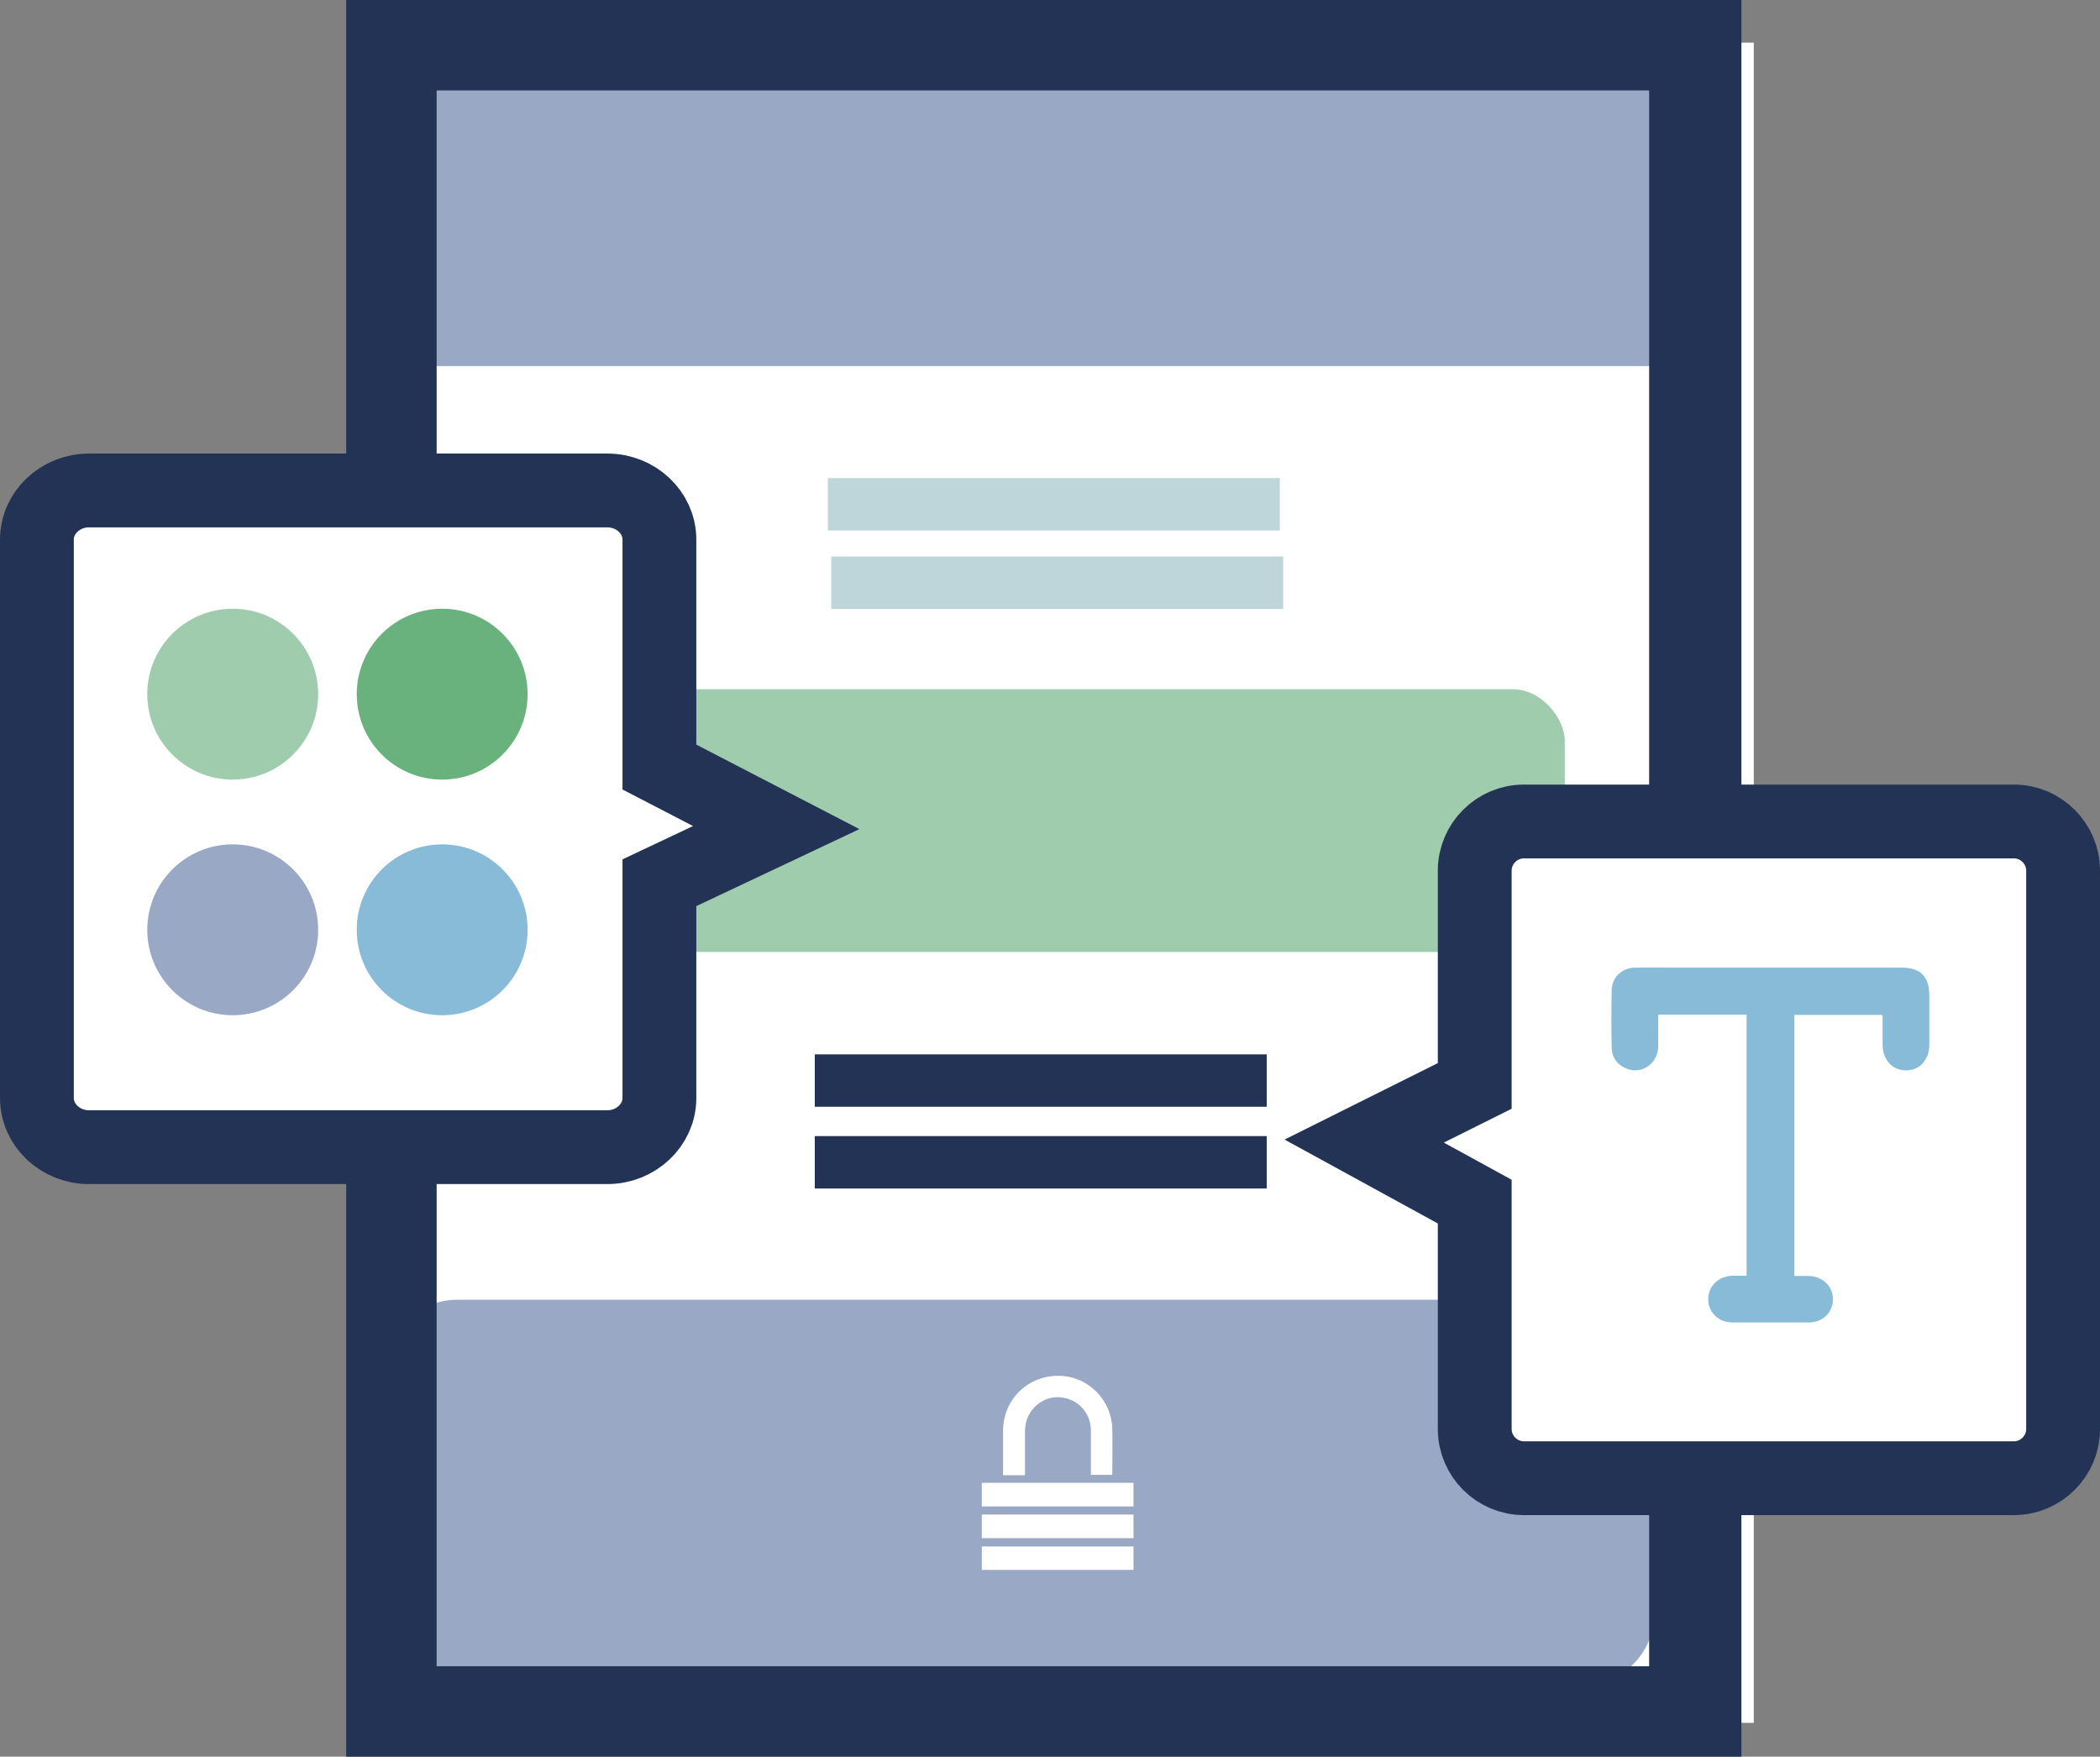
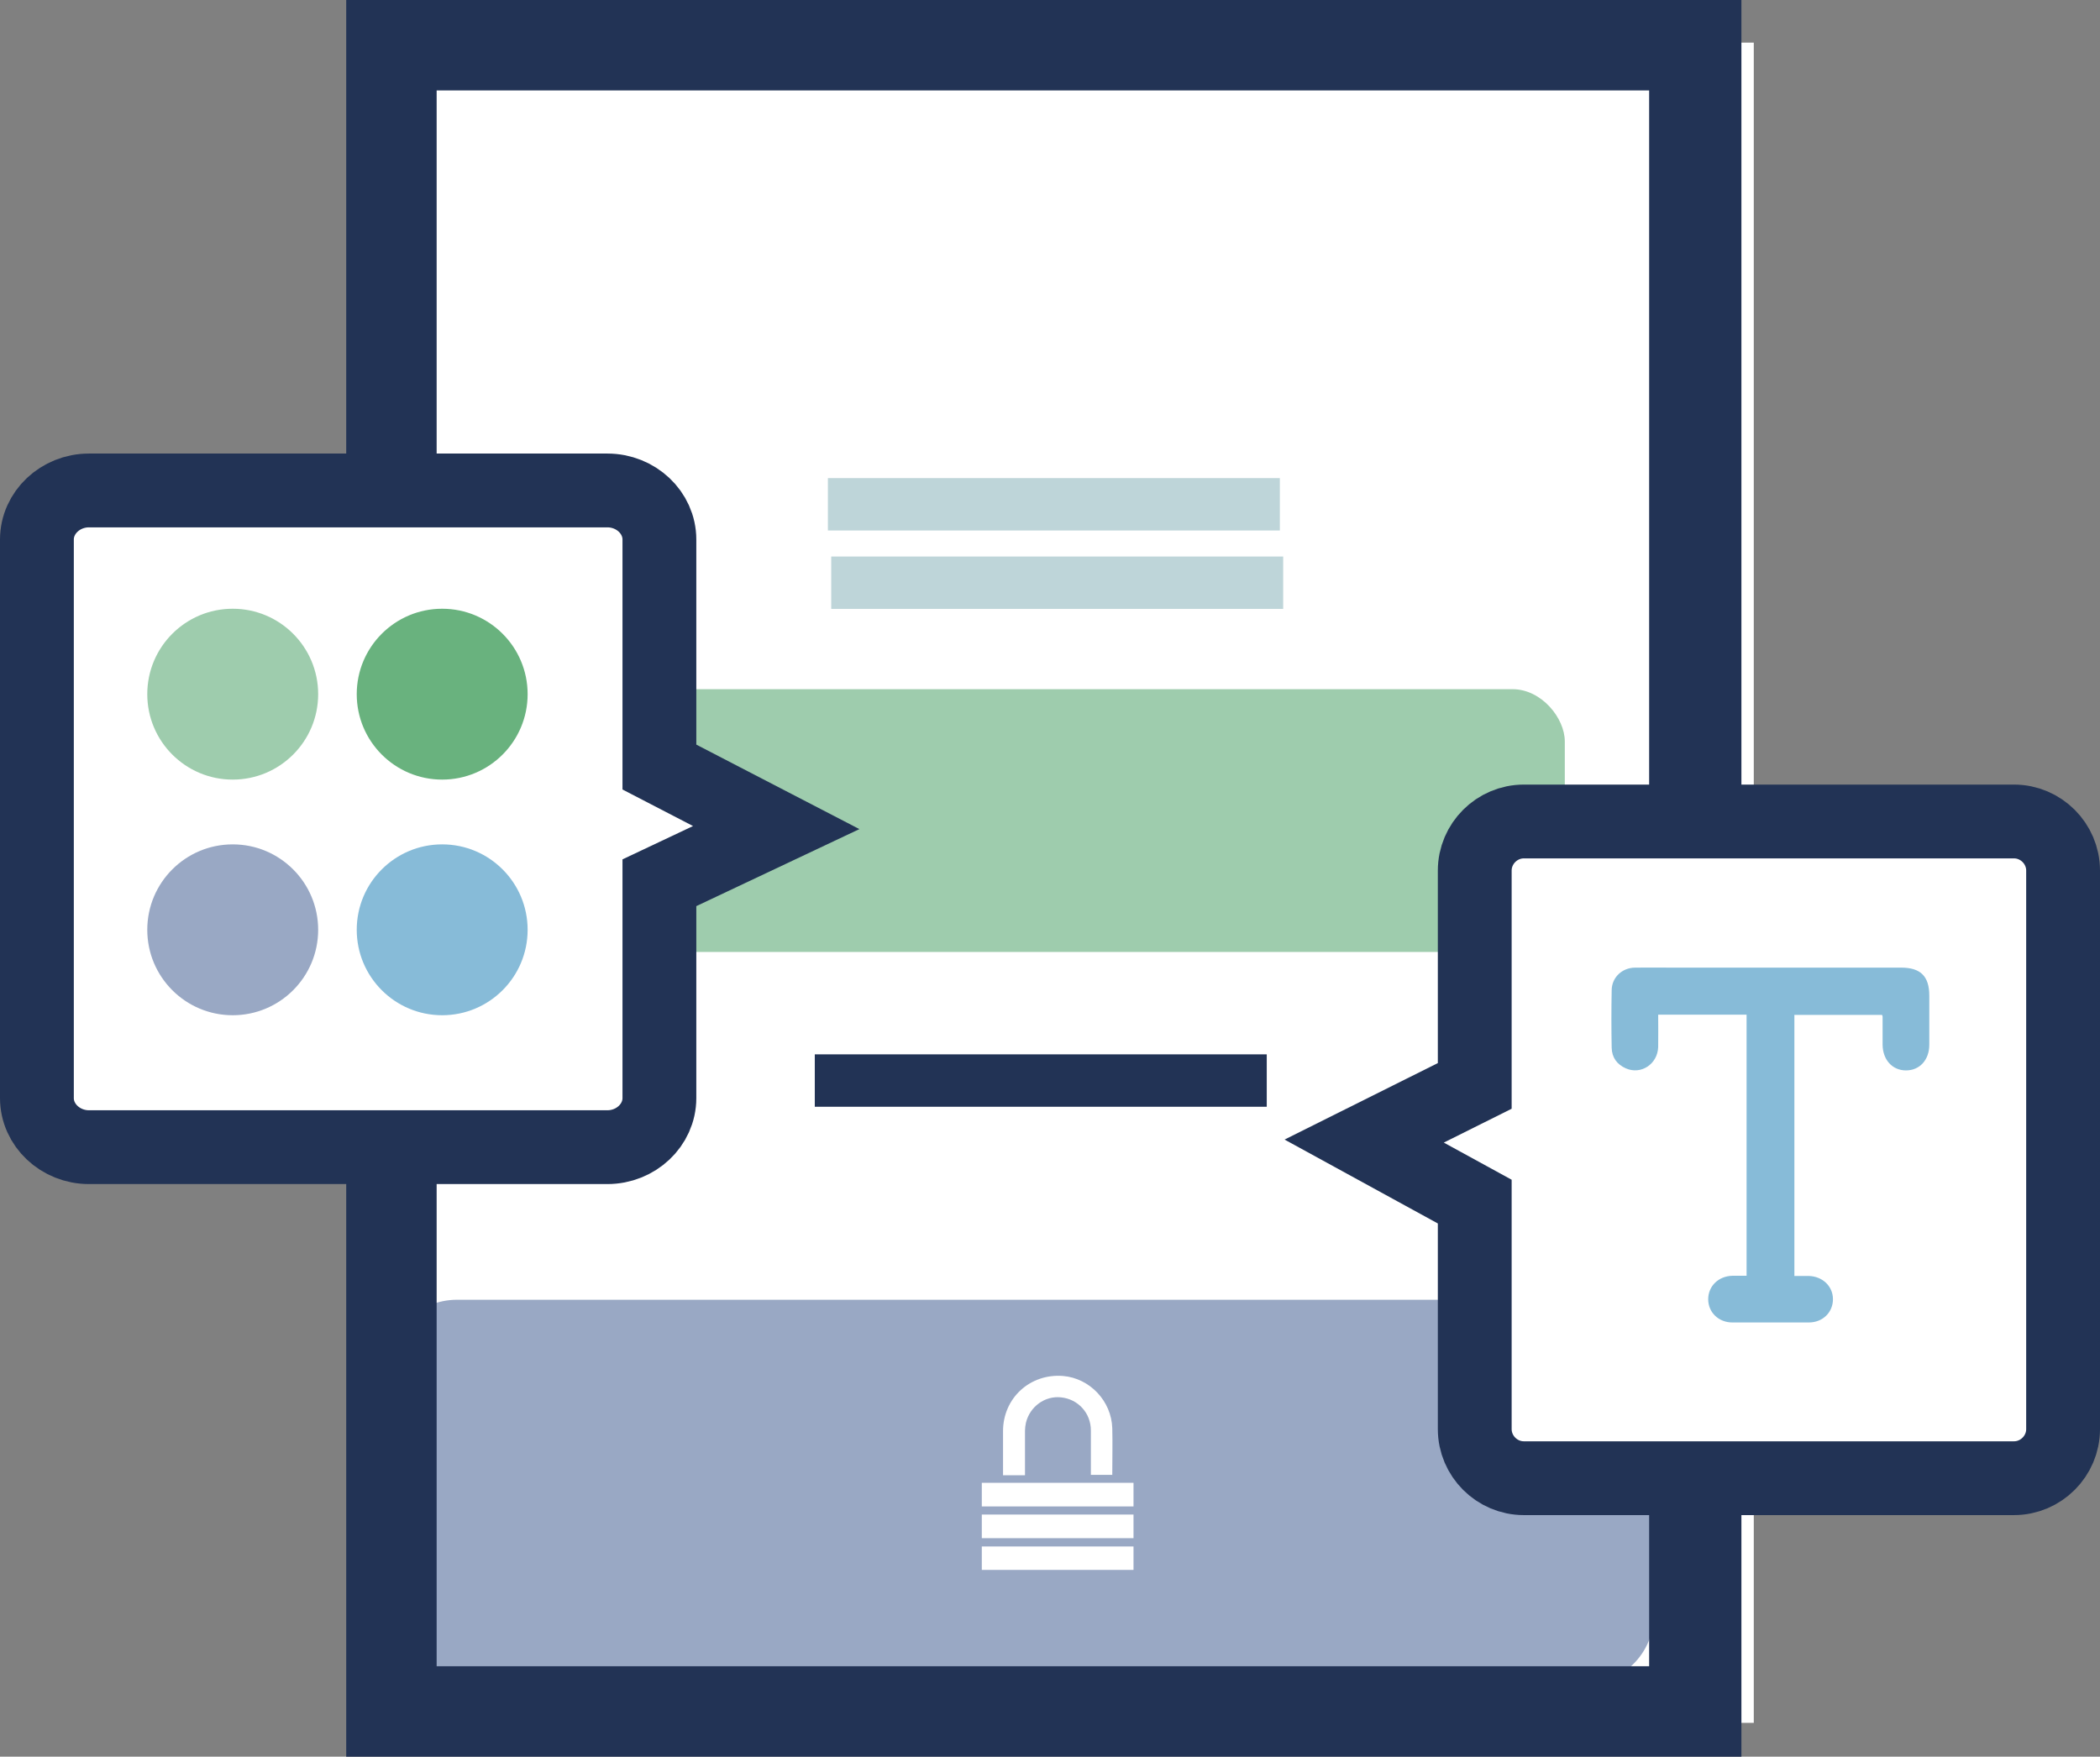
<svg xmlns="http://www.w3.org/2000/svg" id="b" viewBox="0 0 113.79 95.2">
  <rect x="0" y="0" width="113.79" height="95.2" fill="#808080" stroke="none" />
  <defs>
    <style>.d{fill:#69b27e;}.e,.f{fill:#fff;}.g{fill:#99a8c4;}.h{fill:#9eccad;}.i{fill:#bed5d9;}.j,.k{fill:#235;}.l{fill:#87bbd8;}.f{stroke-width:4px;}.f,.k{stroke:#235;stroke-miterlimit:10;}</style>
  </defs>
  <g id="c">
    <g>
      <rect class="e" x="20.02" y="2.31" width="75.01" height="91.06" />
      <rect class="g" x="20.98" y="70.44" width="68.64" height="20.84" rx="3.78" ry="3.78" />
      <g>
-         <rect class="g" x="20.36" y="2.62" width="71.53" height="17.22" />
        <path class="k" d="m93.86,94.7H19.26V.5h74.6v94.2Zm-70.7-3.9h66.7V4.4H23.16v86.4Z" />
      </g>
      <rect class="h" x="28.79" y="37.35" width="56" height="14.24" rx="2.83" ry="2.83" />
      <path class="f" d="m111.79,77.45v-30.27c0-1.46-1.2-2.66-2.66-2.66h-26.56c-1.46,0-2.66,1.2-2.66,2.66v11.67l-5.99,2.99,5.99,3.28v12.33c0,1.46,1.2,2.66,2.66,2.66h26.56c1.46,0,2.66-1.2,2.66-2.66Z" />
      <g>
        <path class="f" d="m2,29.24v30.27c0,1.46,1.27,2.66,2.82,2.66h28.09c1.55,0,2.82-1.2,2.82-2.66v-11.67l6.33-2.99-6.33-3.28v-12.33c0-1.46-1.27-2.66-2.82-2.66H4.82c-1.55,0-2.82,1.2-2.82,2.66Z" />
        <circle class="h" cx="12.61" cy="37.62" r="4.63" />
        <circle class="d" cx="23.96" cy="37.62" r="4.63" />
        <circle class="g" cx="12.61" cy="50.39" r="4.63" />
        <circle class="l" cx="23.96" cy="50.39" r="4.63" />
      </g>
      <rect class="j" x="44.15" y="57.14" width="24.49" height="2.84" />
      <rect class="i" x="44.86" y="25.91" width="24.49" height="2.84" />
      <rect class="i" x="45.04" y="30.16" width="24.49" height="2.84" />
-       <rect class="j" x="44.15" y="61.57" width="24.49" height="2.84" />
      <g>
        <path class="e" d="m55.53,79.95h-1.18c0-.05,0-.1,0-.15,0-.75,0-1.5,0-2.24,0-1.79,1.46-3.13,3.25-2.99,1.45.12,2.63,1.36,2.67,2.84.02.82,0,1.64,0,2.45,0,.02,0,.04,0,.07h-1.16s0-.1,0-.14c0-.76,0-1.51,0-2.27,0-.93-.68-1.69-1.61-1.79-.88-.1-1.7.5-1.91,1.38-.03.14-.05.29-.05.43,0,.74,0,1.49,0,2.23,0,.05,0,.1,0,.17Z" />
        <path class="e" d="m61.42,83.81v1.27h-8.22v-1.27h8.22Z" />
        <path class="e" d="m61.42,82.08v1.28h-8.22v-1.28h8.22Z" />
        <path class="e" d="m61.42,80.36v1.28h-8.22v-1.28h8.22Z" />
      </g>
      <path class="l" d="m94.64,69.15v-14.16h-4.79c0,.58.01,1.17,0,1.75-.03.93-.93,1.52-1.75,1.16-.48-.21-.76-.59-.77-1.12-.02-1.04-.02-2.08,0-3.12.01-.69.56-1.21,1.26-1.22.66-.01,1.32,0,1.98,0,4.15,0,8.3,0,12.45,0,1.05,0,1.52.47,1.52,1.52,0,.89,0,1.77,0,2.66,0,.82-.52,1.39-1.26,1.39-.74,0-1.26-.57-1.27-1.39,0-.51,0-1.01,0-1.52,0-.03-.01-.05-.03-.1h-4.75v14.15c.26,0,.52,0,.78,0,.75.02,1.31.56,1.31,1.26,0,.71-.55,1.26-1.31,1.26-1.38,0-2.76,0-4.14,0-.75,0-1.31-.55-1.31-1.26,0-.71.56-1.25,1.3-1.27.25,0,.5,0,.79,0Z" />
    </g>
  </g>
</svg>